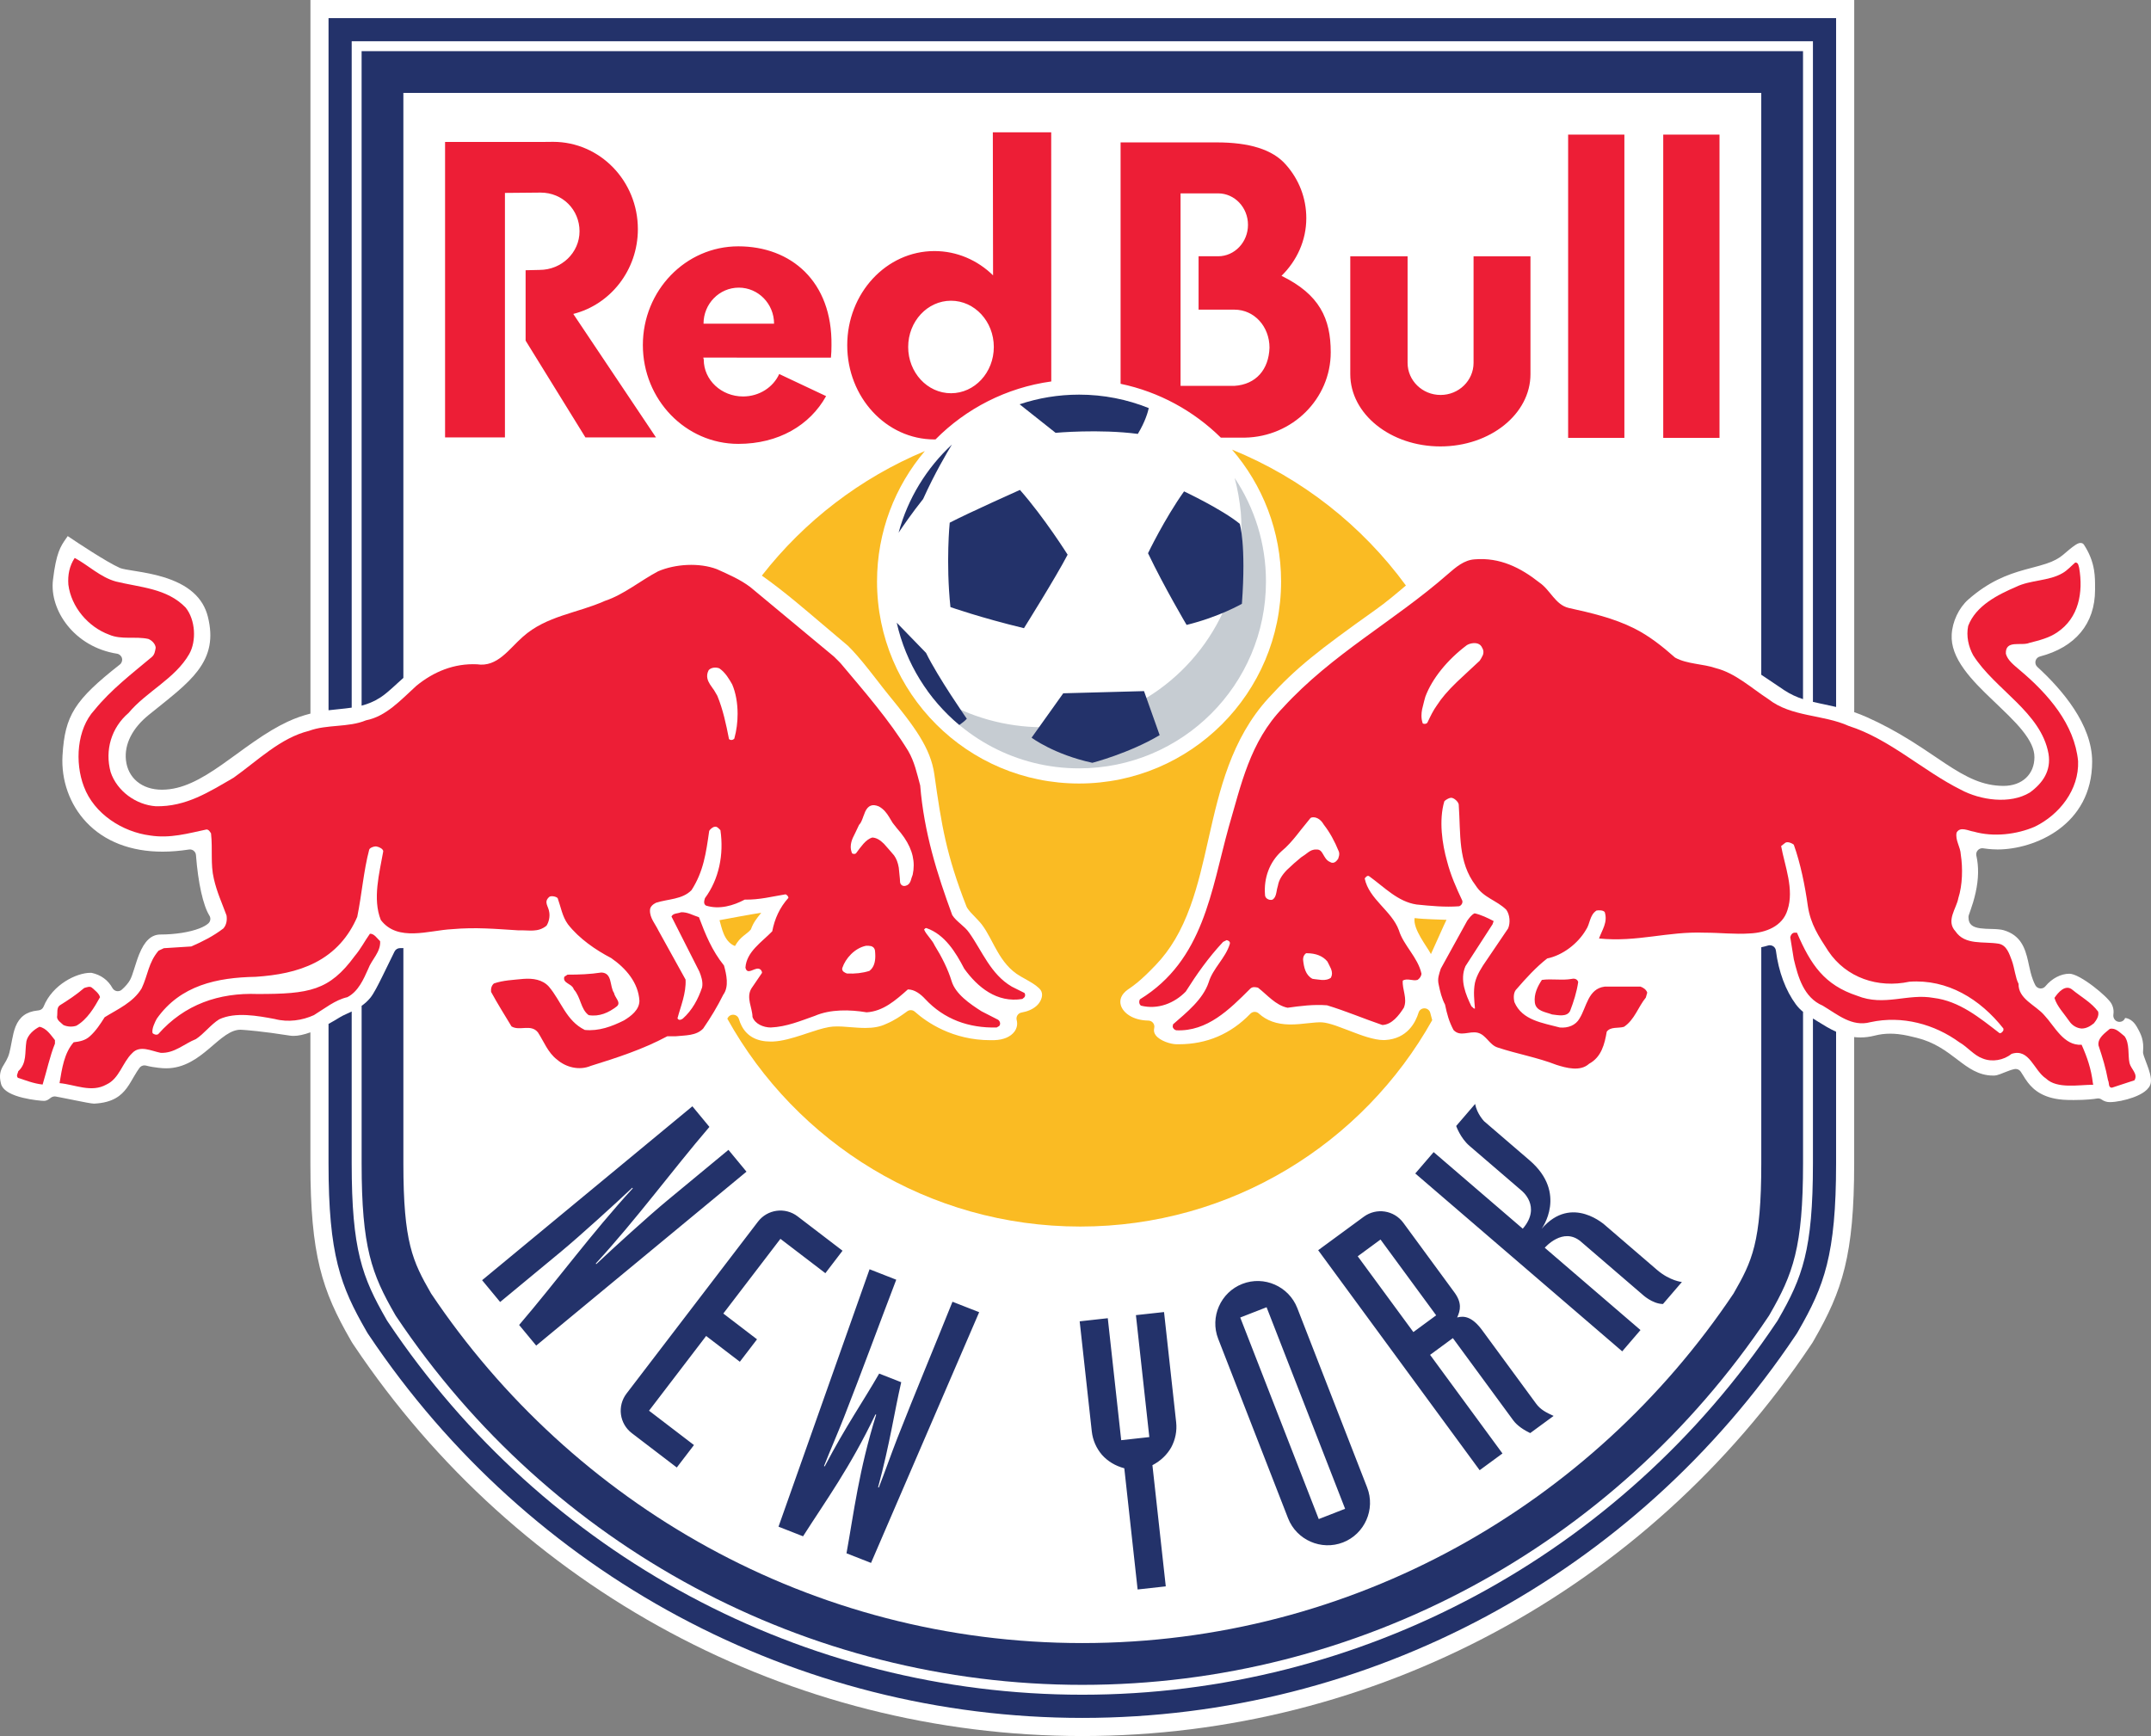
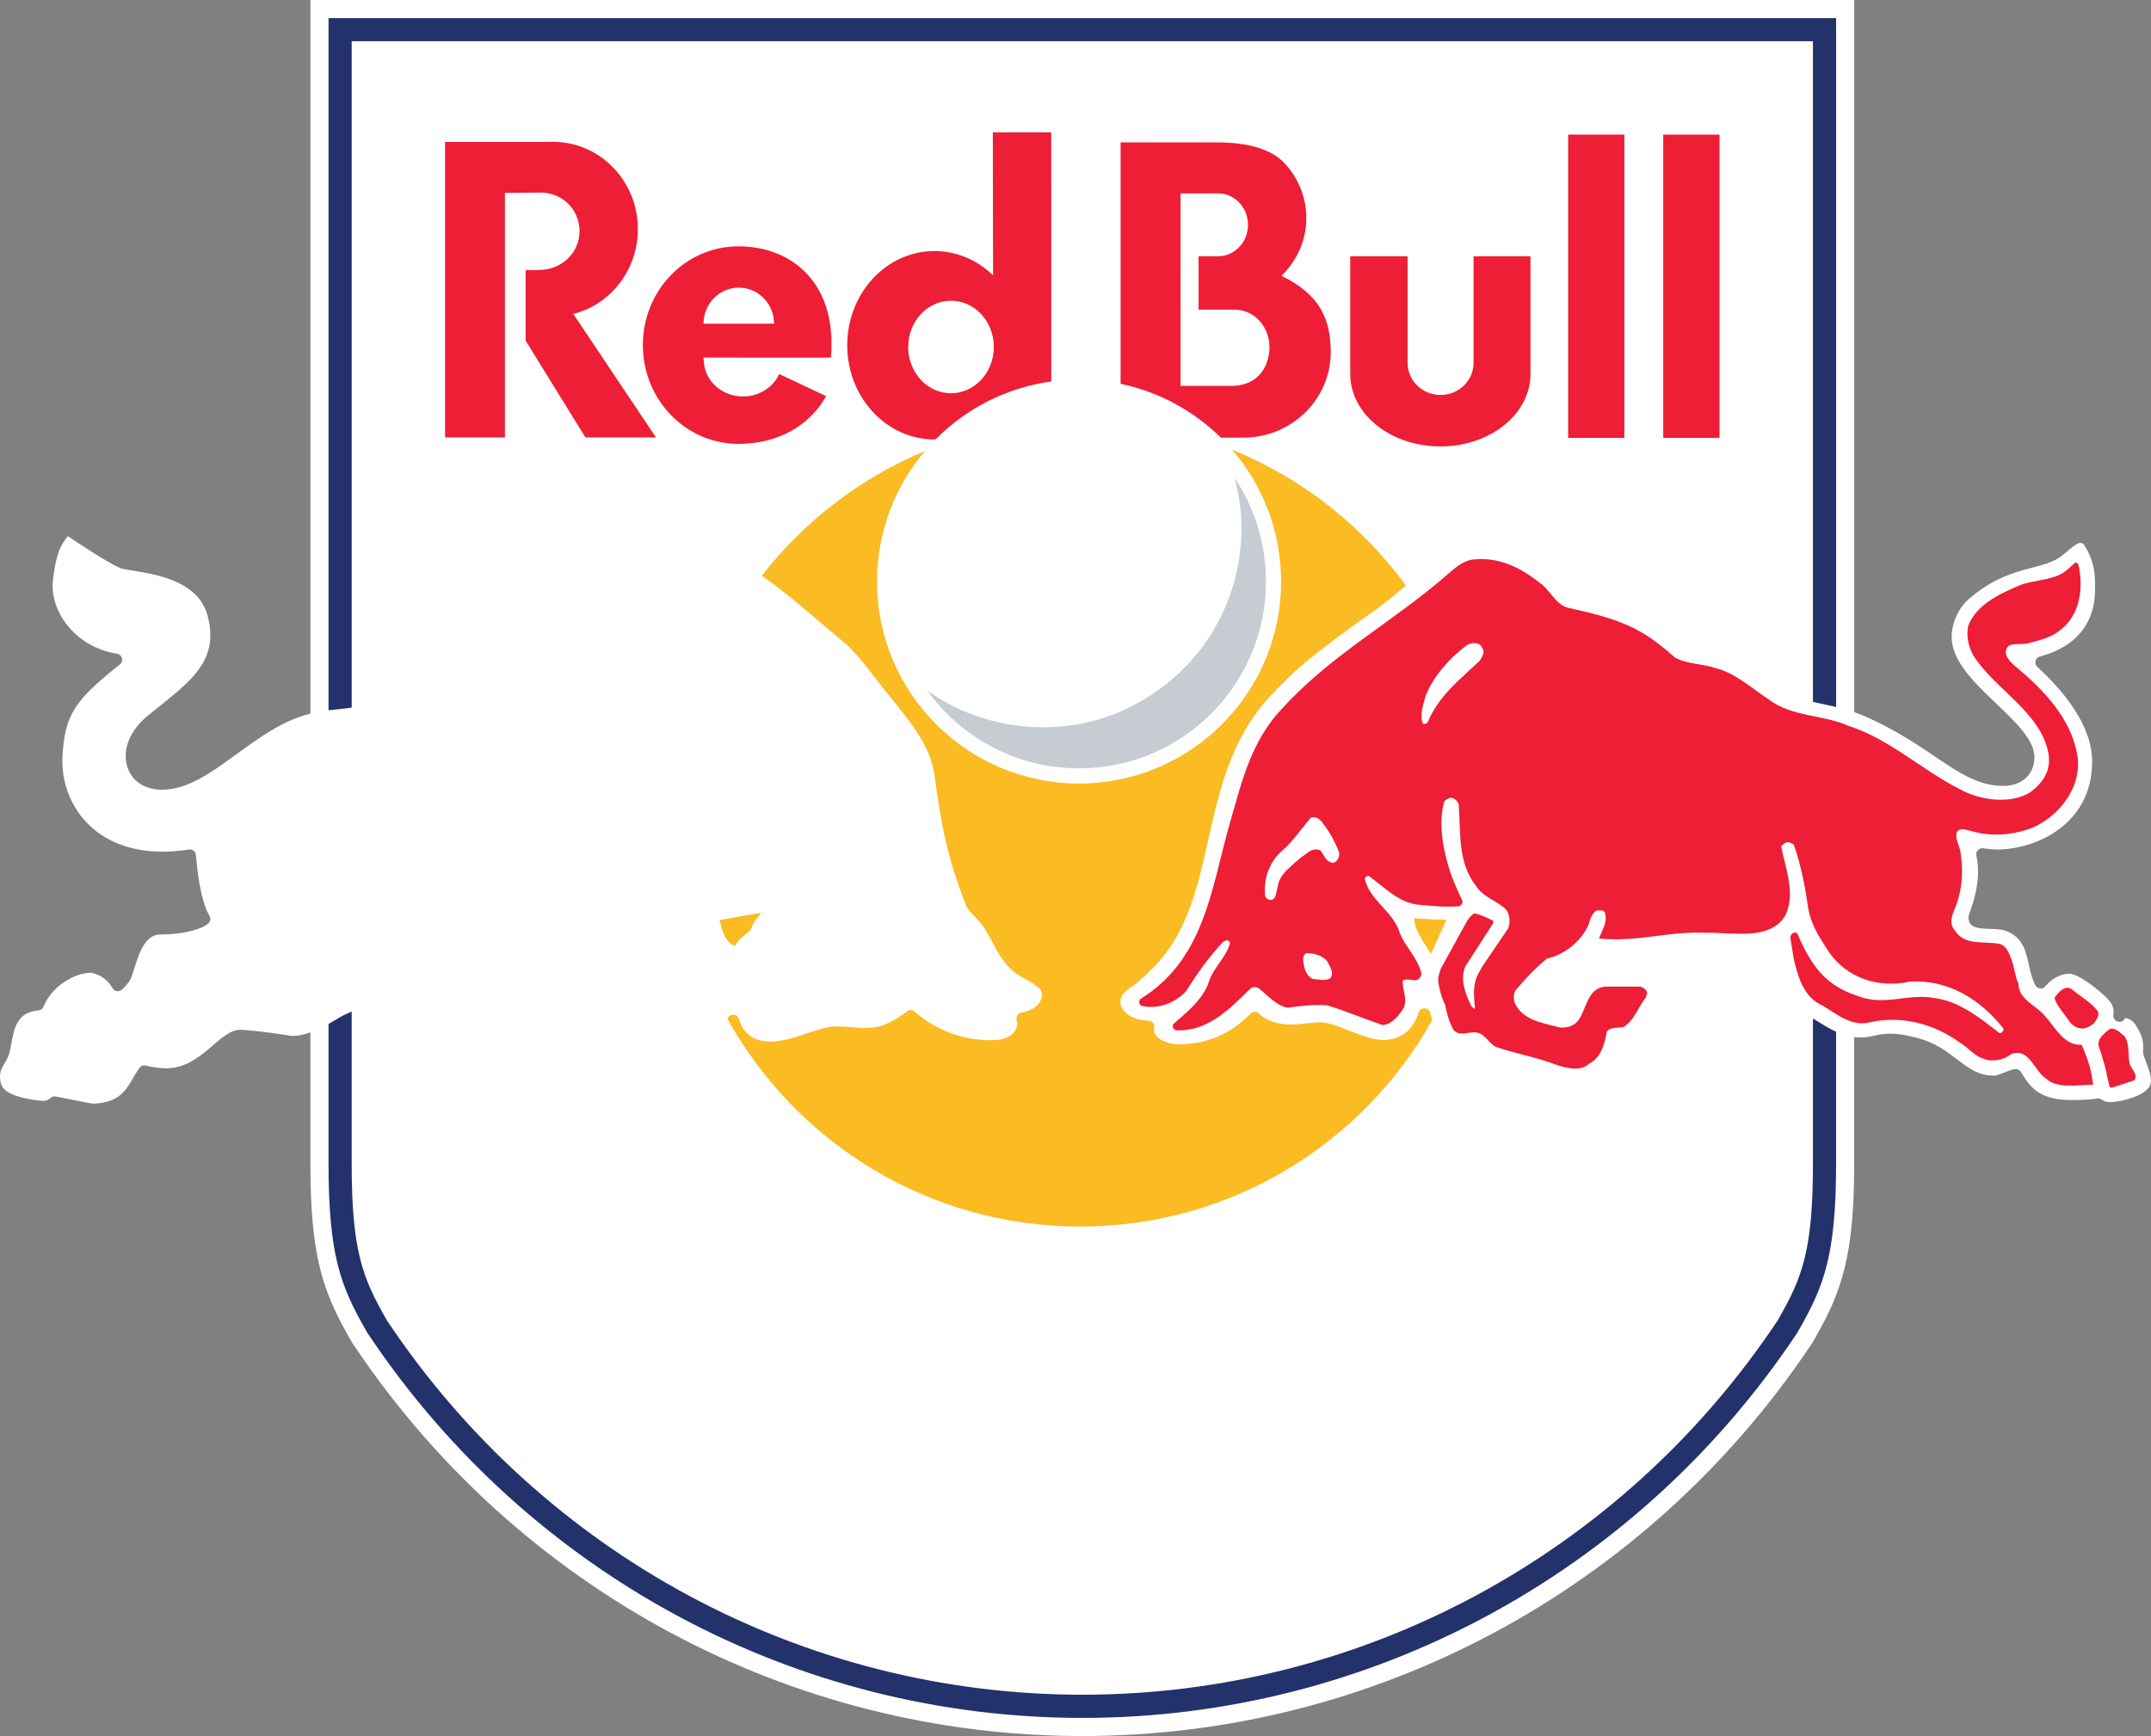
<svg xmlns="http://www.w3.org/2000/svg" width="283" height="228.442" xml:space="preserve">
  <rect width="100%" height="100%" fill="#808080" stroke="none" />
  <path style="fill:#fff;fill-opacity:1;fill-rule:nonzero;stroke:none" d="m 282.877,141.316 c -0.102,-0.412 -0.261,-0.857 -0.391,-1.204 l -0.122,-0.323 c -0.1,-0.264 -0.196,-0.517 -0.293,-0.8 -0.039,-0.127 -0.081,-0.251 -0.102,-0.356 -0.017,-0.078 -0.019,-0.154 -0.015,-0.232 0.134,-1.506 -0.244,-2.289 -0.835,-3.312 -0.457,-0.8 -1.099,-1.113 -1.528,-1.133 -0.11,0.318 -0.408,0.51 -0.738,0.51 -0.046,0 -0.09,-0.005 -0.137,-0.01 -0.424,-0.066 -0.718,-0.485 -0.668,-0.91 0.012,-0.102 0.025,-0.21 0.029,-0.332 0.012,-0.401 -0.076,-0.759 -0.276,-1.133 -0.505,-0.947 -4.152,-3.949 -5.538,-3.949 -1.123,0 -2.3,0.615 -3.154,1.647 -0.151,0.188 -0.379,0.293 -0.618,0.293 -0.025,0 -0.049,-0.002 -0.076,-0.005 -0.264,-0.025 -0.497,-0.178 -0.627,-0.415 -0.122,-0.225 -0.227,-0.467 -0.322,-0.723 -0.249,-0.659 -0.396,-1.33 -0.537,-1.98 l -0.107,-0.498 c -0.389,-1.689 -0.955,-3.39 -3.21,-4.047 -0.183,-0.054 -0.422,-0.095 -0.71,-0.118 -0.244,-0.025 -0.51,-0.035 -0.781,-0.043 l -0.205,-0.005 c -0.454,-0.01 -0.922,-0.024 -1.387,-0.088 -0.925,-0.136 -1.542,-0.437 -1.542,-1.474 0,-0.09 0.015,-0.178 0.044,-0.263 l 0.249,-0.713 c 0.183,-0.519 0.447,-1.322 0.654,-2.277 0.389,-1.772 0.417,-3.397 0.09,-4.827 -0.061,-0.259 0.015,-0.529 0.196,-0.721 0.151,-0.165 0.363,-0.258 0.586,-0.258 0.039,0 0.078,0.002 0.115,0.01 0.928,0.141 1.682,0.152 1.892,0.152 4.809,0 12.444,-3.139 12.444,-11.57 0,-4.841 -3.925,-9.447 -7.213,-12.457 -0.214,-0.198 -0.307,-0.497 -0.236,-0.783 0.07,-0.284 0.29,-0.506 0.573,-0.582 4.679,-1.22 7.258,-4.334 7.258,-8.765 l 0,-0.295 c 0.002,-0.692 0.005,-1.476 -0.135,-2.319 -0.193,-1.177 -0.63,-2.265 -1.323,-3.326 -0.076,-0.11 -0.191,-0.236 -0.452,-0.236 -0.1,0 -0.169,0.021 -0.195,0.026 -0.185,0.05 -0.386,0.174 -0.522,0.265 -0.434,0.287 -1.065,0.823 -1.567,1.258 -0.571,0.489 -1.257,0.852 -2.221,1.174 -0.586,0.195 -1.194,0.357 -1.843,0.528 -0.34,0.087 -0.686,0.179 -1.05,0.282 -2.228,0.625 -4.665,1.53 -7.374,3.914 -1.237,1.092 -2.096,2.907 -2.179,4.627 -0.075,1.445 0.462,2.937 1.647,4.564 1.023,1.417 2.382,2.75 3.805,4.104 l 0.505,0.482 c 0.517,0.494 1.03,0.985 1.518,1.472 0.743,0.738 1.299,1.343 1.755,1.901 1.128,1.387 1.655,2.526 1.655,3.587 0,2.261 -1.619,3.784 -4.074,3.784 -2.712,-0.02 -4.799,-1.062 -7.701,-2.979 -0.442,-0.295 -0.895,-0.601 -1.362,-0.916 -0.965,-0.649 -1.96,-1.321 -3.068,-2.014 -2.011,-1.254 -3.866,-2.252 -5.846,-3.135 -0.549,-0.245 -1.095,-0.461 -1.659,-0.657 l 0,-93.712 -203.109,0 0,93.9 c -1.036,0.261 -2.031,0.611 -3.025,1.077 -1.365,0.642 -2.741,1.464 -4.47,2.664 -0.747,0.517 -1.479,1.048 -2.199,1.578 -0.644,0.467 -1.279,0.93 -1.911,1.371 -2.849,1.997 -5.292,3.325 -7.941,3.325 -2.616,0 -4.474,-1.53 -4.729,-3.899 -0.222,-2.09 0.845,-4.2 3.007,-5.949 l 1.192,-0.956 c 0.884,-0.709 1.717,-1.377 2.471,-2.021 1.255,-1.077 2.111,-1.948 2.768,-2.812 1.627,-2.138 2.039,-4.338 1.341,-7.131 -0.63,-2.513 -2.562,-4.223 -5.909,-5.227 -1.194,-0.362 -2.409,-0.58 -3.546,-0.764 l -0.396,-0.064 c -0.35,-0.055 -0.667,-0.107 -0.94,-0.158 -0.367,-0.067 -0.623,-0.132 -0.772,-0.194 -1.815,-0.808 -5.761,-3.448 -6.552,-3.98 l -0.323,-0.217 -0.22,0.32 c -0.723,1.035 -1.29,1.855 -1.722,5.452 -0.475,3.971 2.797,8.818 8.431,9.705 0.312,0.05 0.568,0.283 0.649,0.589 0.081,0.308 -0.029,0.634 -0.28,0.832 -5.96,4.687 -7.229,6.698 -7.544,11.964 -0.193,3.265 0.947,6.466 3.137,8.789 2.389,2.535 5.852,3.874 10.019,3.874 1.109,0 2.281,-0.095 3.482,-0.282 0.042,-0.007 0.084,-0.009 0.124,-0.009 0.179,0 0.355,0.059 0.494,0.172 0.178,0.138 0.285,0.343 0.303,0.565 0.278,3.664 0.942,6.643 1.772,7.973 0.203,0.324 0.147,0.751 -0.135,1.012 -0.258,0.234 -0.662,0.467 -1.175,0.664 -1.272,0.498 -3.199,0.806 -5.121,0.806 -1.2,0 -2.092,0.822 -2.809,2.592 -0.234,0.574 -0.422,1.186 -0.611,1.78 l -0.052,0.166 c -0.096,0.302 -0.184,0.581 -0.275,0.825 -0.083,0.229 -0.17,0.439 -0.263,0.613 -0.24,0.427 -0.596,0.847 -1.087,1.282 -0.15,0.132 -0.338,0.201 -0.529,0.201 -0.045,0 -0.093,0 -0.136,-0.01 -0.239,-0.042 -0.447,-0.191 -0.565,-0.4 -0.587,-1.06 -1.514,-1.736 -2.752,-2.006 l -0.027,-0.002 -0.124,0 c -1.831,0 -4.992,1.545 -6.158,4.449 -0.11,0.269 -0.36,0.464 -0.651,0.493 l -0.145,0.019 c -1.46,0.151 -2.377,0.83 -2.897,2.128 -0.217,0.551 -0.346,1.167 -0.449,1.704 l -0.078,0.396 c -0.082,0.449 -0.17,0.901 -0.284,1.343 -0.092,0.353 -0.217,0.664 -0.407,1.01 -0.093,0.171 -0.188,0.325 -0.275,0.473 -0.068,0.113 -0.135,0.22 -0.193,0.323 -0.325,0.596 -0.489,1.206 -0.23,2.245 0.117,0.476 0.494,0.886 1.117,1.223 0.46,0.252 1.056,0.466 1.772,0.639 1.27,0.31 2.527,0.407 2.769,0.407 0.176,0 0.348,-0.049 0.517,-0.146 0.123,-0.066 0.238,-0.159 0.372,-0.259 0.145,-0.11 0.341,-0.18 0.529,-0.18 0.04,0 0.083,0.005 0.123,0.01 l 0.592,0.112 c 0.488,0.093 1.095,0.215 1.698,0.337 l 0.098,0.022 c 0.578,0.115 1.148,0.227 1.61,0.315 0.249,0.049 0.472,0.086 0.637,0.11 0.187,0.026 0.332,0.042 0.419,0.042 l 0.005,0 c 2.517,-0.122 3.58,-1.099 4.284,-2.038 0.198,-0.266 0.375,-0.544 0.55,-0.837 l 0.284,-0.486 0.215,-0.361 c 0.205,-0.354 0.41,-0.676 0.636,-0.984 0.155,-0.209 0.395,-0.327 0.647,-0.327 0.067,0 0.138,0.01 0.207,0.025 0.288,0.078 0.577,0.132 0.823,0.176 0.585,0.1 1.117,0.151 1.345,0.166 0.167,0.012 0.327,0.017 0.487,0.017 2.382,0 4.157,-1.328 5.629,-2.573 l 0.481,-0.41 c 0.229,-0.193 0.448,-0.388 0.668,-0.569 0.295,-0.244 0.682,-0.561 1.085,-0.827 0.715,-0.476 1.319,-0.696 1.907,-0.696 l 0.144,0.005 c 0.573,0.035 2.725,0.191 6.377,0.771 0.155,0.022 0.315,0.034 0.477,0.034 0.612,0 1.352,-0.158 2.207,-0.469 l 0,17.239 c 0,12.097 1.554,16.752 5.275,23.223 l 0.209,0.361 0.232,0.349 c 21.571,32.201 57.399,51.428 95.84,51.428 38.439,0 74.264,-19.224 95.841,-51.425 l 0.232,-0.347 0.21,-0.366 c 3.715,-6.466 5.27,-11.121 5.27,-23.223 l 0,-16.614 c 0.269,0.033 0.544,0.051 0.828,0.05 0.605,0 1.23,-0.081 1.857,-0.239 0.676,-0.175 1.352,-0.259 2.065,-0.259 0.354,0 0.703,0.024 1.038,0.059 0.895,0.098 1.692,0.297 2.336,0.459 l 0.169,0.044 c 1.046,0.261 2.038,0.673 3.029,1.264 0.816,0.488 1.504,1.01 2.168,1.516 l 0.178,0.135 c 1.317,1.001 2.685,2.035 4.593,2.035 0.071,0 0.149,-0.002 0.23,-0.005 0.127,-0.005 0.274,-0.043 0.337,-0.063 0.105,-0.029 0.229,-0.068 0.368,-0.117 0.259,-0.093 0.569,-0.217 0.876,-0.342 0.3,-0.115 0.637,-0.249 1.023,-0.325 0.049,-0.01 0.102,-0.015 0.154,-0.015 0.264,0 0.512,0.129 0.663,0.351 0.098,0.144 0.198,0.305 0.305,0.475 0.191,0.312 0.386,0.632 0.637,0.955 0.735,0.948 2.075,2.216 5.204,2.295 0.285,0.008 0.559,0.01 0.823,0.01 1.628,0 2.631,-0.124 3.08,-0.2 0.046,-0.01 0.087,-0.01 0.135,-0.01 0.161,0 0.32,0.046 0.456,0.144 0.332,0.23 0.686,0.342 1.077,0.342 0.843,0 2.092,-0.254 3.11,-0.63 0.601,-0.219 1.096,-0.475 1.464,-0.747 0.478,-0.356 0.757,-0.752 0.823,-1.171 0.051,-0.318 0.018,-0.694 -0.1,-1.159" />
-   <path style="fill:#23326a;fill-opacity:1;fill-rule:nonzero;stroke:none" d="M236.294 132.189c-1.372-1.859-2.289-4.32-2.646-7.108-.029-.236-.164-.447-.363-.571-.13-.083-.281-.127-.43-.127-.083 0-.166.01-.241.036-.283.09-.583.163-.888.227l0 2.205 0 26.228c0 10.435-1.213 12.893-3.647 17.131-18.598 27.759-50.032 45.999-85.679 45.999-35.648 0-67.085-18.241-85.682-45.999-2.431-4.237-3.647-6.696-3.647-17.131l0-23.965 0-4.359c-.07.002-.146.007-.214.007l-.21 0-.015 0c-.305 0-.583.169-.72.437-.353.713-.702 1.425-1.03 2.104l-.595 1.218c-.548 1.111-1.111 2.209-1.526 2.732-.369.463-.785.822-1.183 1.104l0 3.566 0 17.157c0 11.091 1.334 14.572 4.377 19.864l.095.166.105.157c20.319 30.331 54.055 48.441 90.245 48.441 36.191 0 69.927-18.109 90.246-48.441l.105-.157.093-.161c3.044-5.295 4.377-8.773 4.377-19.869l0-17.602 0-2.332c-.368-.301-.67-.612-.925-.957M51.928 90.24l.295-.272c.276-.253.559-.509.847-.765l0-76.975 178.654 0 0 76.561c.55.362 1.095.728 1.623 1.087.473.325.942.639 1.391.94.834.55 1.641.909 2.48 1.183l0-85.264-189.642 0 0 86.12c.821-.215 1.637-.538 2.474-1.078.533-.345 1.093-.823 1.877-1.536" />
  <path style="fill:#23326a;fill-opacity:1;fill-rule:nonzero;stroke:none" d="m46.272 93.117 0-87.689 192.25 0 0 86.931c.342.082.69.159 1.052.234l.376.078c.523.109 1.067.228 1.621.358l0-90.648-198.346 0 0 91.08c.466-.058.922-.103 1.371-.147.572-.057 1.127-.116 1.675-.198M238.683 134.122c-.054-.033-.106-.068-.161-.101l0 2.322 0 16.735c0 11.414-1.387 15.017-4.55 20.518l-.115.203-.132.193c-20.56 30.692-54.702 49.014-91.327 49.014-36.626 0-70.769-18.322-91.33-49.014l-.131-.196-.115-.2c-3.165-5.507-4.551-9.11-4.551-20.518l0-16.533 0-3.444c-.22.105-.435.204-.638.298l-.094.044c-.324.146-.591.274-.813.414-.509.317-1.014.611-1.502.876l0 3.547 0 14.797c0 12.089 1.587 16.174 4.956 22.037l.169.293.187.28c21.128 31.54 56.217 50.37 93.862 50.37 37.645 0 72.732-18.83 93.861-50.37l.185-.28.169-.293c3.368-5.859 4.957-9.945 4.957-22.037l0-14.902 0-2.409c-.855-.386-1.624-.861-2.309-1.29-.191-.124-.386-.239-.579-.356" />
  <path style="fill:#fabb23;fill-opacity:1;fill-rule:nonzero;stroke:none" d="M186.115 120.809c-.239 1.443 1.615 3.713 2.148 4.736.259-.522 1.813-4.075 2.047-4.507-.758-.045-2.826-.06-4.196-.229M96.697 124.486c.737-1.313 1.554-1.518 2.099-2.191.312-.899.75-1.419 1.363-2.189-1.483.225-4.302.759-5.495.98.273.85.532 2.817 2.033 3.401" />
  <path style="fill:#fabb23;fill-opacity:1;fill-rule:nonzero;stroke:none" d="m 188.417,134.19 c -0.086,-0.288 -0.164,-0.586 -0.236,-0.89 -0.086,-0.354 -0.391,-0.606 -0.752,-0.616 l -0.029,0 c -0.351,0 -0.661,0.228 -0.761,0.564 -0.391,1.272 -1.475,3.432 -4.375,3.607 -0.07,0.005 -0.139,0.008 -0.212,0.008 -1.294,0 -2.99,-0.646 -4.114,-1.076 l -0.515,-0.198 c -0.576,-0.222 -1.142,-0.437 -1.672,-0.623 -0.769,-0.259 -1.327,-0.396 -1.76,-0.432 -0.105,-0.01 -0.22,-0.013 -0.34,-0.013 -0.166,0 -0.342,0.01 -0.525,0.022 -0.33,0.025 -0.673,0.061 -1.038,0.1 -0.71,0.079 -1.494,0.166 -2.277,0.166 l -0.178,0 c -1.679,-0.034 -2.994,-0.507 -4.015,-1.444 -0.151,-0.141 -0.347,-0.215 -0.542,-0.215 -0.21,0 -0.417,0.088 -0.574,0.249 -2.568,2.66 -5.729,4.013 -9.412,4.013 l -0.332,0 c -0.764,-0.02 -2.123,-0.44 -2.692,-1.171 -0.227,-0.293 -0.295,-0.601 -0.21,-0.96 0.059,-0.237 0.002,-0.481 -0.149,-0.676 -0.146,-0.188 -0.373,-0.302 -0.613,-0.307 -2.084,-0.034 -3.322,-1.03 -3.622,-1.996 -0.232,-0.757 0.086,-1.492 0.898,-2.075 l 0.2,-0.139 c 0.29,-0.203 0.632,-0.437 1.087,-0.813 0.678,-0.559 1.462,-1.31 2.397,-2.289 1.931,-2.016 3.381,-4.476 4.559,-7.726 1.008,-2.774 1.692,-5.803 2.35,-8.73 l 0.1,-0.439 c 1.369,-6.027 2.914,-12.865 7.846,-18.248 3.644,-3.981 6.432,-6.174 14.128,-11.648 1.312,-0.931 2.636,-2.045 3.934,-3.149 -5.777,-7.899 -13.685,-14.139 -22.877,-17.88 4.019,4.657 6.455,10.72 6.455,17.355 0,14.68 -11.9,26.581 -26.582,26.581 -14.68,0 -26.579,-11.902 -26.579,-26.581 0,-6.545 2.369,-12.533 6.29,-17.165 -8.491,3.547 -15.864,9.232 -21.442,16.389 1.378,0.975 2.704,1.998 4.324,3.328 1.095,0.899 2.287,1.913 3.689,3.103 0.987,0.838 2.079,1.765 3.317,2.807 0.73,0.713 1.657,1.77 2.784,3.2 0.372,0.469 0.738,0.94 1.09,1.393 0.512,0.66 0.99,1.283 1.419,1.805 3.45,4.224 5.577,7.036 6.07,10.511 0.952,6.76 1.574,10.606 4.226,17.39 0.05,0.127 0.152,0.291 0.303,0.479 0.141,0.188 0.322,0.386 0.515,0.582 l 0.602,0.633 c 0.207,0.217 0.408,0.44 0.575,0.647 0.427,0.56 0.793,1.202 1.093,1.76 l 0.278,0.525 c 0.239,0.452 0.487,0.913 0.752,1.369 0.613,1.047 1.507,2.361 3.012,3.21 1.585,0.888 1.901,1.073 2.445,1.581 0.253,0.239 0.375,0.517 0.372,0.85 -0.008,0.493 -0.295,1.064 -0.738,1.452 -0.484,0.432 -1.149,0.726 -1.97,0.872 -0.22,0.039 -0.412,0.166 -0.532,0.356 -0.12,0.19 -0.158,0.419 -0.1,0.634 0.141,0.535 0.035,1.079 -0.302,1.529 -0.505,0.678 -1.44,1.073 -2.627,1.113 -0.173,0.005 -0.343,0.005 -0.51,0.005 -4.997,0 -8.386,-2.35 -9.964,-3.749 -0.149,-0.135 -0.342,-0.205 -0.53,-0.205 -0.167,0 -0.33,0.051 -0.468,0.153 l -0.212,0.154 c -0.58,0.415 -1.448,1.044 -2.571,1.506 -0.772,0.368 -1.629,0.532 -2.737,0.532 -0.397,0 -0.785,-0.022 -1.15,-0.046 -0.26,-0.015 -0.519,-0.037 -0.777,-0.057 -0.385,-0.032 -0.767,-0.061 -1.145,-0.083 -0.212,-0.009 -0.415,-0.015 -0.607,-0.015 -0.426,0 -0.788,0.027 -1.106,0.086 -0.899,0.161 -1.861,0.483 -2.881,0.822 l -0.677,0.225 c -1.188,0.383 -2.562,0.802 -3.801,0.854 -0.102,0.002 -0.201,0.005 -0.298,0.005 -1.812,0 -3.094,-0.686 -3.811,-2.038 -0.147,-0.279 -0.268,-0.581 -0.372,-0.925 -0.096,-0.315 -0.37,-0.539 -0.692,-0.563 -0.026,-0.005 -0.05,-0.008 -0.079,-0.008 -0.295,0 -0.568,0.164 -0.704,0.431 -0.017,0.032 -0.034,0.06 -0.05,0.091 9.053,16.312 26.447,27.353 46.425,27.353 19.899,0 37.236,-10.956 46.318,-27.163 -0.005,-0.018 -0.011,-0.034 -0.017,-0.051" />
  <path style="fill:#ed1e36;fill-opacity:1;fill-rule:nonzero;stroke:none" d="m 83.922,30.149 c 0,-6.344 -4.994,-11.485 -11.155,-11.485 -0.188,0 -1.051,0.002 -1.235,0.013 l -12.975,0 0,38.883 7.876,0 0,-32.174 4.696,-0.043 c 2.909,0 5.119,2.278 5.119,5.09 0,2.809 -2.359,5.085 -5.266,5.085 l -1.829,0.043 0,9.261 7.869,12.738 9.283,0 -10.881,-16.25 c 4.88,-1.228 8.499,-5.76 8.499,-11.161" />
  <path style="fill:#ed1e36;fill-opacity:1;fill-rule:nonzero;stroke:none" d="M92.561 42.594c0-2.619 2.078-4.744 4.641-4.744 2.562 0 4.639 2.124 4.639 4.744l-9.28 0zm4.573-10.18c-6.933 0-12.555 5.816-12.555 12.992 0 7.176 5.624 13.003 12.559 13.003 5.29 0 9.419-2.45 11.549-6.284l-6.168-2.909c-.784 1.736-2.62 2.954-4.76 2.954-2.856 0-5.168-2.17-5.168-4.844 0-.172-.07-.102-.05-.27l16.782.007c.049-.532.077-1.075.072-1.631.115-8.407-5.326-13.018-12.261-13.018M119.486 45.659c0-3.362 2.524-6.087 5.634-6.087 3.112 0 5.633 2.724 5.633 6.087 0 3.362-2.522 6.087-5.633 6.087-3.11 0-5.634-2.724-5.634-6.087m18.826 4.535-.008-32.782-7.681 0 .03 18.821c-2.034-1.992-4.749-3.196-7.711-3.196-6.337 0-11.475 5.548-11.475 12.396 0 6.843 5.138 12.393 11.475 12.393.046 0 .092-.003.138-.004 4.008-4.049 9.309-6.811 15.232-7.627M218.826 57.617l7.404 0 0-39.906-7.404 0 0 39.906zM193.872 47.746c0 2.334-1.942 4.226-4.34 4.226-2.397 0-4.34-1.892-4.34-4.226l0-14.018-7.54 0 0 15.508c0 5.252 5.306 9.508 11.854 9.508 6.546 0 11.853-4.256 11.853-9.508l0-15.508-7.487 0 0 14.018zM162.404 50.775l-7.083 0 0-25.33 4.943 0c2.17 0 3.929 1.852 3.929 4.139 0 2.284-1.76 4.138-3.929 4.138l-2.571 0 0 7.024 4.711 0c2.631 0 4.62 2.235 4.62 5.004-.095 2.865-1.76 4.84-4.62 5.026m6.2-14.479c2.023-1.99 3.261-4.657 3.261-7.588 0-2.658-.969-5.096-2.663-7.014-1.765-2.049-4.892-2.957-9.117-2.957l-12.653 0 0 31.765c5.082 1.062 9.627 3.575 13.19 7.085l3.155 0c6.263-.107 11.303-5.119 11.303-11.231 0-4.449-1.484-7.618-6.476-10.06M206.314 57.617l7.401 0 0-39.906-7.401 0 0 39.906z" />
  <path style="fill:#c6ccd2;fill-opacity:1;fill-rule:nonzero;stroke:none" d="m 121.993,90.858 c 7.748,5.599 18.675,6.487 27.215,1.897 9.276,-4.8 14.893,-14.691 14.038,-25.351 -0.161,-1.548 -0.407,-3.053 -0.812,-4.517 2.619,3.94 4.125,8.608 4.125,13.633 0,13.576 -11.008,24.587 -24.59,24.587 -8.229,0 -15.512,-4.042 -19.976,-10.251" />
-   <path style="fill:#23326a;fill-opacity:1;fill-rule:nonzero;stroke:none" d="M134.72 82.662c-5.746-1.388-9.674-2.778-9.674-2.778-.619-5.936-.094-11.105-.094-11.105 2.486-1.295 9.238-4.312 9.238-4.312 3.209 3.642 6.274 8.521 6.274 8.521-1.486 2.874-5.745 9.674-5.745 9.674m-9.476-24.166c-.58.942-2.269 3.781-3.79 7.168-1.434 1.796-2.686 3.623-3.227 4.427 1.22-4.511 3.689-8.505 7.017-11.595m25.799 14.302c0 0 2.154-4.497 4.741-8.138 0 0 4.979 2.345 7.325 4.262 0 0 .86 2.679.285 10.53 0 0-2.97 1.724-7.276 2.779 0 0-2.922-4.931-5.075-9.433m-11.155 18.431 10.628-.286 2.058 5.793c-4.021 2.393-8.856 3.64-8.856 3.64-5.074-1.105-7.994-3.305-7.994-3.305l4.165-5.841zm2.079-39.299c3.244 0 6.341.629 9.173 1.77-.098.454-.442 1.752-1.438 3.397-5.124-.67-10.82-.142-10.82-.142l-4.734-3.755c2.454-.823 5.087-1.269 7.819-1.269m-15.754 43.468c-4.074-3.404-7.029-8.1-8.233-13.459 1.315 1.362 3.859 3.976 3.859 3.976 1.532 3.163 5.362 8.666 5.362 8.666-.275.304-.708.625-.988.817M63.428 168.457l2.373 2.871 8.018-6.635c2.442-2.022 7.17-6.322 9.368-8.402l.065.079c-5.457 5.946-9.976 12.165-14.952 17.98l2.244 2.714 27.667-22.886-2.372-2.87-8.022 6.639c-2.441 2.016-7.17 6.322-9.367 8.397l-.066-.078c5.457-5.947 9.973-12.164 14.952-17.98l-2.242-2.712-27.667 22.884zM110.85 164.581l-5.912-4.521c-1.637-1.25-3.964-.939-5.216.698l-17.289 22.613c-1.252 1.636-.943 3.964.695 5.216l5.915 4.519 2.259-2.954-5.911-4.521 7.513-9.833 4.434 3.393 2.26-2.954-4.434-3.393 7.513-9.828 5.913 4.521 2.26-2.959zM102.426 200.893l3.229 1.266c2.947-4.623 6.204-9.075 9.526-16.038l.095.037c-2.292 7.367-2.926 12.844-3.906 18.238l3.229 1.267 14.227-32.992-3.511-1.377c-2.397 5.976-4.905 11.958-7.255 17.953-.842 2.153-1.594 4.345-2.439 6.498l-.092-.034c1.558-5.766 2.116-9.813 3.042-13.825l-2.902-1.138c-2.049 3.574-4.389 6.923-7.163 12.21l-.092-.039c.842-2.151 1.782-4.267 2.626-6.423 2.349-5.992 4.574-12.087 6.876-18.1l-3.511-1.376-11.978 33.871zM149.674 209.157l3.703-.41-1.756-15.944c1.099-.579 1.921-1.377 2.475-2.348.544-1.021.773-2.16.647-3.308l-1.594-14.496-3.7.405 1.764 16.047-3.7.408-1.765-16.05-3.698.41 1.595 14.497c.129 1.149.597 2.209 1.351 3.087.748.831 1.726 1.431 2.925 1.753l1.752 15.95zM176.972 198.539l-3.469 1.353-10.328-26.523 3.466-1.352 10.331 26.523zm-7.504 1.25c1.115 2.856 4.37 4.287 7.231 3.174 2.856-1.113 4.288-4.367 3.172-7.225l-9.194-23.619c-1.116-2.861-4.369-4.292-7.228-3.174-2.858 1.109-4.292 4.364-3.176 7.225l9.195 23.619zM178.631 165.312l3-2.204 7.321 9.973-3 2.203-7.321-9.972zm16.044 28.149 3-2.202-9.523-12.976 2.998-2.202 7.948 10.826c.537.728 1.454 1.301 2.226 1.672l3.08-2.26c-.943-.434-1.714-.805-2.304-1.615l-7.083-9.646c-1.311-1.785-2.365-1.948-3.303-1.694.432-.942.654-1.913-.359-3.295l-6.724-9.164c-1.22-1.659-3.539-2.016-5.202-.796l-6 4.404 21.246 28.95zM194.078 145.266l-2.493 2.9c0 0 .544 1.577 1.748 2.615 1.208 1.038 6.84 5.878 6.84 5.878 0 0 2.702 2.079.173 5.024l-11.726-10.079-2.417 2.812 27.227 23.406 2.404-2.803-12.595-10.828c0 0 2.414-2.821 4.763-.803 2.009 1.726 8.086 6.954 8.086 6.954 0 0 1.286 1.23 2.704 1.25l2.49-2.897c0 0-1.567-.135-3.261-1.584-1.687-1.45-6.732-5.79-6.732-5.79 0 0-4.469-4.269-8.47.384 0 0 3.469-4.682-1.577-9.02-3.978-3.422-5.971-5.131-5.971-5.131 0 0-.949-.962-1.193-2.287" />
-   <path style="fill:#ed1e36;fill-opacity:1;fill-rule:nonzero;stroke:none" d="M75.499 130.197c.93 1.02.882 2.595 1.949 3.383 1.39.234 2.64-.322 3.708-1.157.604-.508-.279-1.157-.371-1.762-.602-.881-.187-2.642-1.67-2.688-1.482.23-2.965.281-4.449.281l-.417.276c-.277.881 1.02.881 1.25 1.667M5.19 135.113c-.742.368-1.53 1.065-1.715 1.899-.235 1.484.093 2.876-1.068 3.94-.045.278-.325.6-.045.88 1.02.323 1.993.74 3.245.881.554-1.811.972-3.801 1.621-5.378l0-.466c-.557-.693-1.114-1.575-2.039-1.758" />
-   <path style="fill:#ed1e36;fill-opacity:1;fill-rule:nonzero;stroke:none" d="m 120.075,115.118 c -0.012,0.035 -0.141,0.394 -0.141,0.394 -0.007,0.028 -0.122,0.403 -0.122,0.403 -0.136,0.365 -0.348,0.568 -0.665,0.644 -0.186,0.054 -0.365,0.026 -0.505,-0.079 -0.141,-0.107 -0.225,-0.277 -0.225,-0.47 0,-0.01 -0.026,-0.415 -0.026,-0.415 l -0.143,-1.427 c -0.115,-0.665 -0.31,-1.175 -0.618,-1.605 -0.01,-0.013 -0.625,-0.728 -0.625,-0.728 -0.022,-0.028 -0.708,-0.803 -0.708,-0.803 -0.544,-0.544 -1.034,-0.804 -1.544,-0.822 -0.398,0.124 -0.758,0.387 -1.143,0.809 l -0.495,0.606 -0.432,0.582 c -0.157,0.273 -0.512,0.12 -0.514,0.117 0,0 -0.032,-0.017 -0.062,-0.032 -0.012,-0.03 -0.025,-0.065 -0.025,-0.065 -0.113,-0.281 -0.154,-0.548 -0.154,-0.8 0,-0.445 0.135,-0.842 0.27,-1.167 l 0.377,-0.772 0.432,-0.913 0.058,-0.084 c 0.131,-0.126 0.255,-0.348 0.398,-0.723 l 0.115,-0.315 0.253,-0.648 c 0.384,-0.824 0.954,-1.045 1.792,-0.69 0.65,0.348 1.05,0.897 1.352,1.39 l 0.205,0.342 0.265,0.435 0.548,0.697 c 1.495,1.677 2.22,3.26 2.22,4.896 0,0.407 -0.045,0.823 -0.136,1.24 m -5.679,12.628 c 0,0 -0.021,0.015 -0.01,0.025 -0.013,-0.007 -0.045,0.002 -0.045,0.002 -0.86,0.271 -1.831,0.384 -2.89,0.332 l -0.059,-0.012 c 0.002,0.002 -0.192,-0.086 -0.192,-0.086 -0.002,-0.002 -0.205,-0.127 -0.205,-0.127 -0.103,-0.083 -0.258,-0.261 -0.169,-0.522 0.4,-1.208 1.595,-2.59 3.099,-2.9 0.038,-0.004 0.13,-0.004 0.13,-0.004 l 0.21,0 0.338,0.046 c 0.163,0.046 0.442,0.181 0.513,0.577 0.022,0.222 0.043,0.469 0.043,0.723 0,0.713 -0.15,1.489 -0.763,1.948 m -17.663,-30.568 -0.115,-0.029 c 0,0 -0.006,0.022 -0.013,0.045 -0.015,0.017 -0.032,0.034 -0.032,0.034 -0.133,0.129 -0.367,0.226 -0.601,0.069 0,0 -0.033,-0.023 -0.062,-0.043 -0.008,-0.035 -0.015,-0.076 -0.015,-0.076 -0.36,-1.847 -0.772,-3.804 -1.521,-5.622 0,0.002 -0.429,-0.735 -0.429,-0.735 l -0.167,-0.232 -0.367,-0.532 c -0.293,-0.468 -0.577,-1.1 -0.185,-1.851 l 0.043,-0.057 c 0.339,-0.337 0.933,-0.365 1.341,-0.212 l 0.052,0.028 c 0.789,0.544 1.3,1.446 1.672,2.104 0.468,1.09 0.708,2.457 0.708,3.869 0,1.078 -0.138,2.182 -0.422,3.21 l 0.115,0.029 m 36.377,32.648 c -2.78,-1.623 -3.889,-4.679 -5.606,-7.093 -0.601,-0.881 -1.667,-1.438 -2.225,-2.318 -1.992,-5.425 -3.707,-10.846 -4.216,-17.057 -0.417,-1.529 -0.74,-3.104 -1.577,-4.542 -2.502,-4.079 -5.745,-7.789 -8.899,-11.543 -0.279,-0.277 -0.281,-0.303 -0.88,-0.88 l -10.985,-9.13 c -1.345,-1.02 -2.874,-1.669 -4.404,-2.364 -2.317,-0.882 -5.469,-0.696 -7.738,0.28 -2.365,1.25 -4.497,3.059 -7.002,3.892 -3.611,1.622 -7.691,1.946 -10.798,4.729 -1.807,1.577 -3.337,4.032 -6.027,3.614 -3.012,-0.14 -5.699,0.973 -7.971,2.826 -2.042,1.856 -3.983,4.033 -6.628,4.544 -2.317,0.973 -5.144,0.507 -7.508,1.39 -3.756,0.925 -6.721,3.893 -9.916,6.165 -3.199,1.852 -6.258,3.846 -10.248,3.754 -2.591,-0.185 -5.096,-1.993 -5.93,-4.495 -0.788,-2.877 0.091,-5.841 2.364,-7.788 2.364,-2.826 6.115,-4.497 7.973,-7.741 0.973,-1.715 0.832,-4.494 -0.466,-6.116 -2.457,-2.55 -5.979,-2.645 -9.175,-3.432 -2.039,-0.558 -3.617,-2.132 -5.424,-3.105 -0.696,1.064 -0.927,2.225 -0.833,3.522 0.37,2.921 2.593,5.56 5.374,6.58 1.622,0.698 3.477,0.188 5.144,0.558 0.466,0.184 0.93,0.647 0.972,1.157 -0.086,0.465 -0.134,0.927 -0.551,1.252 -2.597,2.18 -5.33,4.264 -7.511,6.952 -2.317,2.504 -2.595,6.905 -1.387,10.06 1.343,3.614 5.097,5.979 8.71,6.442 2.643,0.417 5.009,-0.279 7.417,-0.788 0.325,0 0.465,0.326 0.602,0.51 0.233,2.132 -0.092,4.032 0.372,5.979 0.417,1.808 1.02,3.059 1.667,4.819 0.095,0.601 0,1.252 -0.417,1.716 -1.341,1.023 -2.734,1.718 -4.216,2.368 l -3.614,0.229 -0.697,0.328 c -1.345,1.577 -1.39,3.197 -2.223,4.957 -1.115,1.857 -3.152,2.733 -4.87,3.8 -0.554,0.881 -1.159,1.809 -1.944,2.505 -0.606,0.556 -1.345,0.696 -2.133,0.788 -1.252,1.438 -1.529,3.429 -1.857,5.378 2.041,0.185 4.176,1.296 6.167,0.185 1.715,-0.791 2.087,-2.876 3.385,-4.125 1.019,-1.113 2.55,-0.279 3.754,-0.049 1.805,0.093 3.105,-1.204 4.636,-1.806 1.062,-0.693 1.944,-1.899 3.055,-2.597 2.135,-1.016 5.099,-0.464 7.325,-0.044 1.76,0.462 3.615,0.185 5.144,-0.512 1.438,-0.878 2.781,-1.992 4.402,-2.363 1.437,-0.74 2.135,-2.363 2.736,-3.705 0.46,-1.255 1.667,-2.226 1.575,-3.662 -0.372,-0.328 -0.787,-1.025 -1.343,-0.979 -0.696,0.979 -1.205,1.994 -1.993,2.925 -3.352,4.572 -5.987,5.004 -12.792,5.004 -5.054,-0.186 -9.597,1.347 -13.07,5.285 -0.233,0.14 -0.558,0.044 -0.743,-0.137 -0.137,-0.559 0.328,-1.482 0.557,-1.899 3.107,-4.401 7.926,-5.421 13.023,-5.511 2.78,-0.191 5.423,-0.652 7.789,-1.855 2.641,-1.343 4.446,-3.437 5.561,-6.035 0.6,-2.92 0.835,-6.072 1.577,-8.853 0.09,-0.277 0.785,-0.485 1.014,-0.392 0.278,0.046 0.83,0.299 0.83,0.625 -0.506,2.871 -1.429,6.253 -0.318,9.035 2.225,2.926 6.352,1.349 9.366,1.207 3.151,-0.279 5.684,-0.032 8.697,0.152 1.482,-0.044 2.58,0.318 3.737,-0.608 0.322,-0.51 0.455,-1.203 0.362,-1.757 -0.095,-0.835 -0.789,-1.338 0,-2.035 0.23,-0.185 0.923,-0.062 1.107,0.17 0.417,1.16 0.603,2.41 1.345,3.43 1.484,1.903 3.661,3.388 5.698,4.452 1.946,1.347 3.57,3.247 3.71,5.609 0,1.206 -1.113,2.038 -2.041,2.597 -1.575,0.786 -3.292,1.435 -5.143,1.25 -2.461,-1.204 -3.107,-3.801 -4.729,-5.702 -0.832,-0.925 -2.084,-1.111 -3.337,-1.018 -1.345,0.137 -2.688,0.183 -3.892,0.603 -0.325,0.278 -0.417,0.693 -0.372,1.113 0.835,1.528 1.762,3.013 2.687,4.54 1.07,0.649 2.552,-0.371 3.477,0.786 0.787,1.208 1.298,2.646 2.505,3.573 1.161,1.016 2.921,1.48 4.449,0.833 3.43,-1.067 6.861,-2.177 10.059,-3.893 l 1.064,0 c 1.298,-0.139 2.737,-0.046 3.663,-1.02 1.019,-1.484 1.854,-2.873 2.642,-4.45 0.787,-1.067 0.417,-2.689 0.095,-3.847 -1.577,-1.945 -2.459,-4.128 -3.294,-6.354 -0.785,-0.232 -1.483,-0.695 -2.362,-0.649 -0.415,0.184 -1.02,0.091 -1.253,0.557 l 3.663,7.234 c 0.23,0.557 0.51,1.343 0.37,2.084 -0.51,1.533 -1.298,3.013 -2.547,4.125 -0.232,0.141 -0.51,0.281 -0.695,-0.044 0.415,-1.577 1.157,-3.29 1.065,-5.099 l -3.567,-6.446 c -0.419,-0.882 -1.161,-1.67 -1.115,-2.69 0,-0.465 0.415,-0.787 0.79,-0.972 1.575,-0.512 3.474,-0.417 4.679,-1.667 1.578,-2.461 1.905,-4.87 2.322,-7.789 0.093,-0.185 0.468,-0.542 0.745,-0.542 0.278,-0.092 0.595,0.312 0.732,0.45 0.468,3.197 -0.184,6.441 -2.037,8.945 -0.092,0.325 -0.232,0.743 0.138,0.974 1.762,0.556 3.616,0 5.099,-0.788 1.901,0.046 3.661,-0.417 5.379,-0.695 0.184,0.09 0.369,0.278 0.369,0.462 -1.157,1.298 -1.808,2.735 -2.132,4.407 -1.393,1.438 -3.384,2.688 -3.525,4.777 0.233,1.016 1.115,0.044 1.717,0.137 0.278,0.049 0.463,0.279 0.463,0.556 l -1.389,2.038 c -0.743,1.208 0.137,2.597 0.137,3.756 0.326,0.925 1.438,1.391 2.41,1.391 2.087,-0.092 3.941,-0.881 5.796,-1.532 2.039,-0.881 4.587,-0.835 6.814,-0.464 2.178,-0.137 3.8,-1.575 5.421,-3.012 0.882,0 1.669,0.603 2.271,1.254 2.5,2.685 5.747,3.845 9.409,3.754 l 0.325,-0.185 c 0.233,-0.234 0.138,-0.649 -0.141,-0.835 l -2.175,-1.113 c -1.53,-0.977 -3.432,-2.272 -3.939,-3.989 -0.465,-1.528 -1.3,-3.197 -2.228,-4.681 -0.322,-0.742 -1.065,-1.343 -1.389,-2.086 0.089,-0.095 0.184,-0.234 0.325,-0.186 2.409,0.838 3.847,3.2 4.957,5.333 1.765,2.455 4.312,4.54 7.649,3.989 l 0.279,-0.234 c 0.141,-0.185 0.093,-0.417 0,-0.556 l -1.671,-0.835 z" />
-   <path style="fill:#ed1e36;fill-opacity:1;fill-rule:nonzero;stroke:none" d="M10.053 134.972c1.438-.835 2.365-2.409 3.107-3.755-.138-.508-.651-.878-1.068-1.252-.275-.23-.692-.046-1.02.046-1.02.881-2.082 1.577-3.198 2.275-.463.322-.277 1.018-.369 1.528 0 .464.555.786.835 1.065.51.234 1.157.279 1.713.093M206.802 128.809c-1.252.232-2.69-.046-3.942.137-.554.835-1.065 1.855-.927 2.97.139 1.157 1.438 1.25 2.272 1.575.789.09 1.946.368 2.368-.462.462-1.209.879-2.505 1.065-3.803-.093-.371-.467-.51-.835-.417" />
  <path style="fill:#ed1e36;fill-opacity:1;fill-rule:nonzero;stroke:none" d="m195.091 86.209-.198.392-.217.347c-.002-.002-1.462 1.357-1.462 1.357l-1.565 1.462c-1.174 1.14-1.999 2.104-2.592 3.034-.498.683-.874 1.478-1.238 2.246-.113.229-.391.234-.541.184 0 0-.044-.015-.088-.028-.012-.039-.026-.084-.026-.084-.101-.295-.146-.606-.146-.945 0-.258.026-.535.083-.833 0-.002.288-1.158.288-1.158l.146-.522c.888-2.364 2.876-4.833 5.448-6.763.332-.21.945-.36 1.416-.213.283.088.486.276.603.552.115.191.169.378.169.571 0 .131-.025.262-.075.4l.11.039-.113-.039m-18.907 26.355-.127.447c-.107.148-.244.326-.415.433-.146.086-.371.157-.616.002-.246-.098-.44-.251-.603-.472-.003 0-.198-.3-.198-.3l-.171-.295c-.207-.356-.406-.627-.889-.59-.432-.022-.747.152-1.023.345l-.302.225-.171.129c-.002 0-.488.329-.488.329-.022.015-.664.566-.664.566l-.288.243-.932.866c-.676.704-1.042 1.345-1.159 2.015 0 .002-.127.487-.127.487l-.036.21-.059.295c-.066.325-.18.685-.51.89-.222.065-.495.019-.706-.133-.168-.124-.266-.3-.266-.484-.188-2.237.598-4.327 2.153-5.744.788-.648 1.454-1.428 2.002-2.108l.608-.772 1.218-1.504.137-.072c.883-.17 1.435.618 1.631.965.766.989 1.389 2.103 1.964 3.52.035.1.051.205.051.315 0 .065-.005.131-.015.196m-1.065 16.047-.029.059c-.302.215-.676.303-1.198.279l-.886-.102-.295-.044-.064-.019c-.888-.495-1.105-1.504-1.206-2.519 0-.344.113-.61.349-.793 0 0 .025-.022.046-.042l.066 0c1.218 0 2.139.366 2.734 1.086l.029.051.183.359.276.573.11-.042c-.056.022-.11.042-.11.042.081.215.122.41.122.594 0 .183-.042.354-.127.519m98.751 8.866c-2.365.137-3.525-2.412-4.912-3.896-1.161-1.343-3.432-2.128-3.385-4.125-.417-.786-.512-2.035-.881-3.058-.325-.832-.649-2.041-1.762-2.224-1.992-.322-4.404.23-5.655-1.623-1.294-1.393.141-3.014.373-4.36.554-1.714.603-3.987.325-5.748-.046-1.02-.742-1.853-.556-2.873.464-.881 1.577-.232 2.268-.139 2.597.742 5.658.372 8.018-.648 3.246-1.577 5.843-4.868 5.704-8.623-.466-4.867-3.942-8.851-7.694-12.004-.695-.604-1.577-1.252-1.808-2.132-.093-1.901 2.038-.974 3.107-1.437 1.296-.326 2.595-.65 3.662-1.39 2.826-1.903 3.429-5.239 2.873-8.483-.092-.278-.092-.697-.509-.697-.51.419-1.02 1.022-1.667 1.391-1.809 1.068-4.223.882-6.12 1.81-2.365 1.02-5.285 2.454-6.305 5.142-.279 1.347.049 2.736.652 3.849 2.87 4.542 8.943 7.508 9.918 12.977.368 2.225-.743 3.848-2.458 5.099-2.598 1.575-6.489 1.019-9.083-.372-5.006-2.502-9.364-6.674-14.741-8.389-3.383-1.528-7.554-1.161-10.567-3.525-2.27-1.482-4.356-3.429-6.905-4.076-1.763-.603-3.755-.51-5.375-1.391-1.673-1.484-3.432-2.874-5.38-3.847-2.685-1.345-5.654-2.039-8.619-2.69-1.762-.417-2.409-2.361-3.847-3.337-2.458-1.946-5.191-3.337-8.528-3.058-1.389.093-2.458 1.019-3.525 1.947-7.088 6.21-15.202 10.475-21.688 17.566-4.36 4.497-5.519 10.198-7.14 15.713-2.317 8.343-3.29 17.523-11.68 22.669-.139.232-.139.651.137.835 2.226.557 4.403-.327 5.888-1.853 1.438-2.275 2.966-4.452 4.913-6.537l.467-.232c.229.049.505.185.414.51-.556 1.853-2.226 3.2-2.78 5.05-.742 2.227-2.875 3.94-4.684 5.517l-.046.278c0 .232.232.464.466.51 4.079.183 6.998-2.736 9.732-5.471.281-.278.649-.23 1.02-.139 1.206.927 2.317 2.321 3.896 2.643 1.667-.234 3.425-.462 5.189-.322 2.455.742 4.822 1.757 7.277 2.592 1.25-.044 2.177-1.252 2.826-2.27.51-1.204-.232-2.412-.139-3.569.605-.371 1.298.09 1.948-.095.274-.183.51-.51.51-.832-.464-2.131-2.365-3.711-2.969-5.702-.927-2.554-3.94-4.08-4.496-6.817.139-.185.37-.463.605-.278 1.992 1.437 3.755 3.337 6.21 3.707 1.853.188 3.754.372 5.607.232.278-.091.51-.417.417-.74-.786-1.669-1.528-3.337-1.994-5.146-.646-2.269-1.113-5.421-.369-7.926.137-.184.74-.539 1.018-.448.371.093.828.541.876.866.279 3.942-.132 7.556 2.231 10.661 1.018 1.622 2.78 1.947 4.032 3.199.461.651.556 1.714.232 2.457l-2.827 4.174c-.651.927-1.298 1.948-1.532 2.968-.23 1.159-.093 2.27 0 3.384-.183.09-.274-.185-.462-.279-.742-1.53-1.575-3.478-.788-5.285l3.568-5.519.14-.417c-.788-.417-1.669-.832-2.502-1.02-.417.188-.696.603-.974.975l-3.476 6.306c-.234.74-.464 1.298-.281 2.087.188.927.417 1.855.837 2.639.276 1.302.507 2.183 1.111 3.34.881.974 2.087.093 3.2.371 1.113.279 1.53 1.621 2.639 1.948 2.505.83 5.194 1.296 7.694 2.27 1.3.415 3.154.927 4.313-.141 1.621-.876 2.041-2.592 2.319-4.218.507-.694 1.526-.415 2.27-.644 1.391-.928 1.853-2.597 2.873-3.847l.185-.651c-.14-.417-.51-.649-.881-.788l-4.726 0c-2.182.278-2.368 2.69-3.29 4.173-.513.928-1.531 1.296-2.598 1.206-2.226-.605-4.96-.927-5.98-3.339-.14-.601-.14-1.343.325-1.762 1.157-1.343 2.551-2.87 3.986-3.983 2.041-.419 4.035-1.948 5.096-3.759.559-.789.467-1.947 1.394-2.55.279-.047.895-.065 1.083.212.417 1.343-.337 2.308-.754 3.467 5.053.51 8.97-.95 13.882-.764 2.087 0 3.957.239 5.995.098 2.043-.093 4.264-.929 4.913-3.061.928-2.734-.361-5.839-.83-8.436l.561-.44c.328-.185.872.07 1.103.255.881 2.457 1.482 5.424 1.855 8.11.369 2.365 1.389 3.904 2.688 5.9 2.363 3.519 6.535 4.909 10.662 4.027 5.004-.369 9.312 2.27 12.376 6.161l0 .232c-.095.183-.281.417-.512.373-2.642-2.043-5.285-4.221-8.668-4.636-3.42-.625-6.49 1.157-10.056-.28-4.301-1.416-6.105-4.064-7.926-8.3l-.373 0c-.276.046-.459.327-.507.605l.464 2.876c.557 2.317 1.301 5.053 3.803 6.117 1.946 1.16 3.842 2.827 6.256 2.178 4.218-.927 8.48.279 11.724 2.643 1.069.603 1.899 1.716 3.061 2.131 1.25.507 2.78.23 3.8-.605 2.365-.784 2.92 2.182 4.543 3.246 1.438 1.391 4.306.816 6.207.816l-.044-.21c-.23-1.904-.742-3.386-1.482-5.053M280.172 139.888c-.232-1.069.046-2.551-.649-3.525-.603-.464-1.159-1.157-1.945-.974-.652.559-1.623 1.203-1.484 2.179.554 1.667.927 2.87 1.252 4.587.185.325 0 .974.51.974l2.966-.974c.509-.832-.464-1.482-.649-2.268" />
  <path style="fill:#ed1e36;fill-opacity:1;fill-rule:nonzero;stroke:none" d="m 272.664,130.246 c -0.927,-0.791 -1.899,0.368 -2.365,1.066 0.327,1.111 1.25,2.038 1.948,3.059 0.371,0.556 0.972,0.925 1.623,0.972 0.647,0 1.159,-0.323 1.621,-0.694 0.325,-0.42 0.695,-0.93 0.558,-1.528 -0.883,-1.206 -2.272,-1.953 -3.385,-2.875" />
</svg>